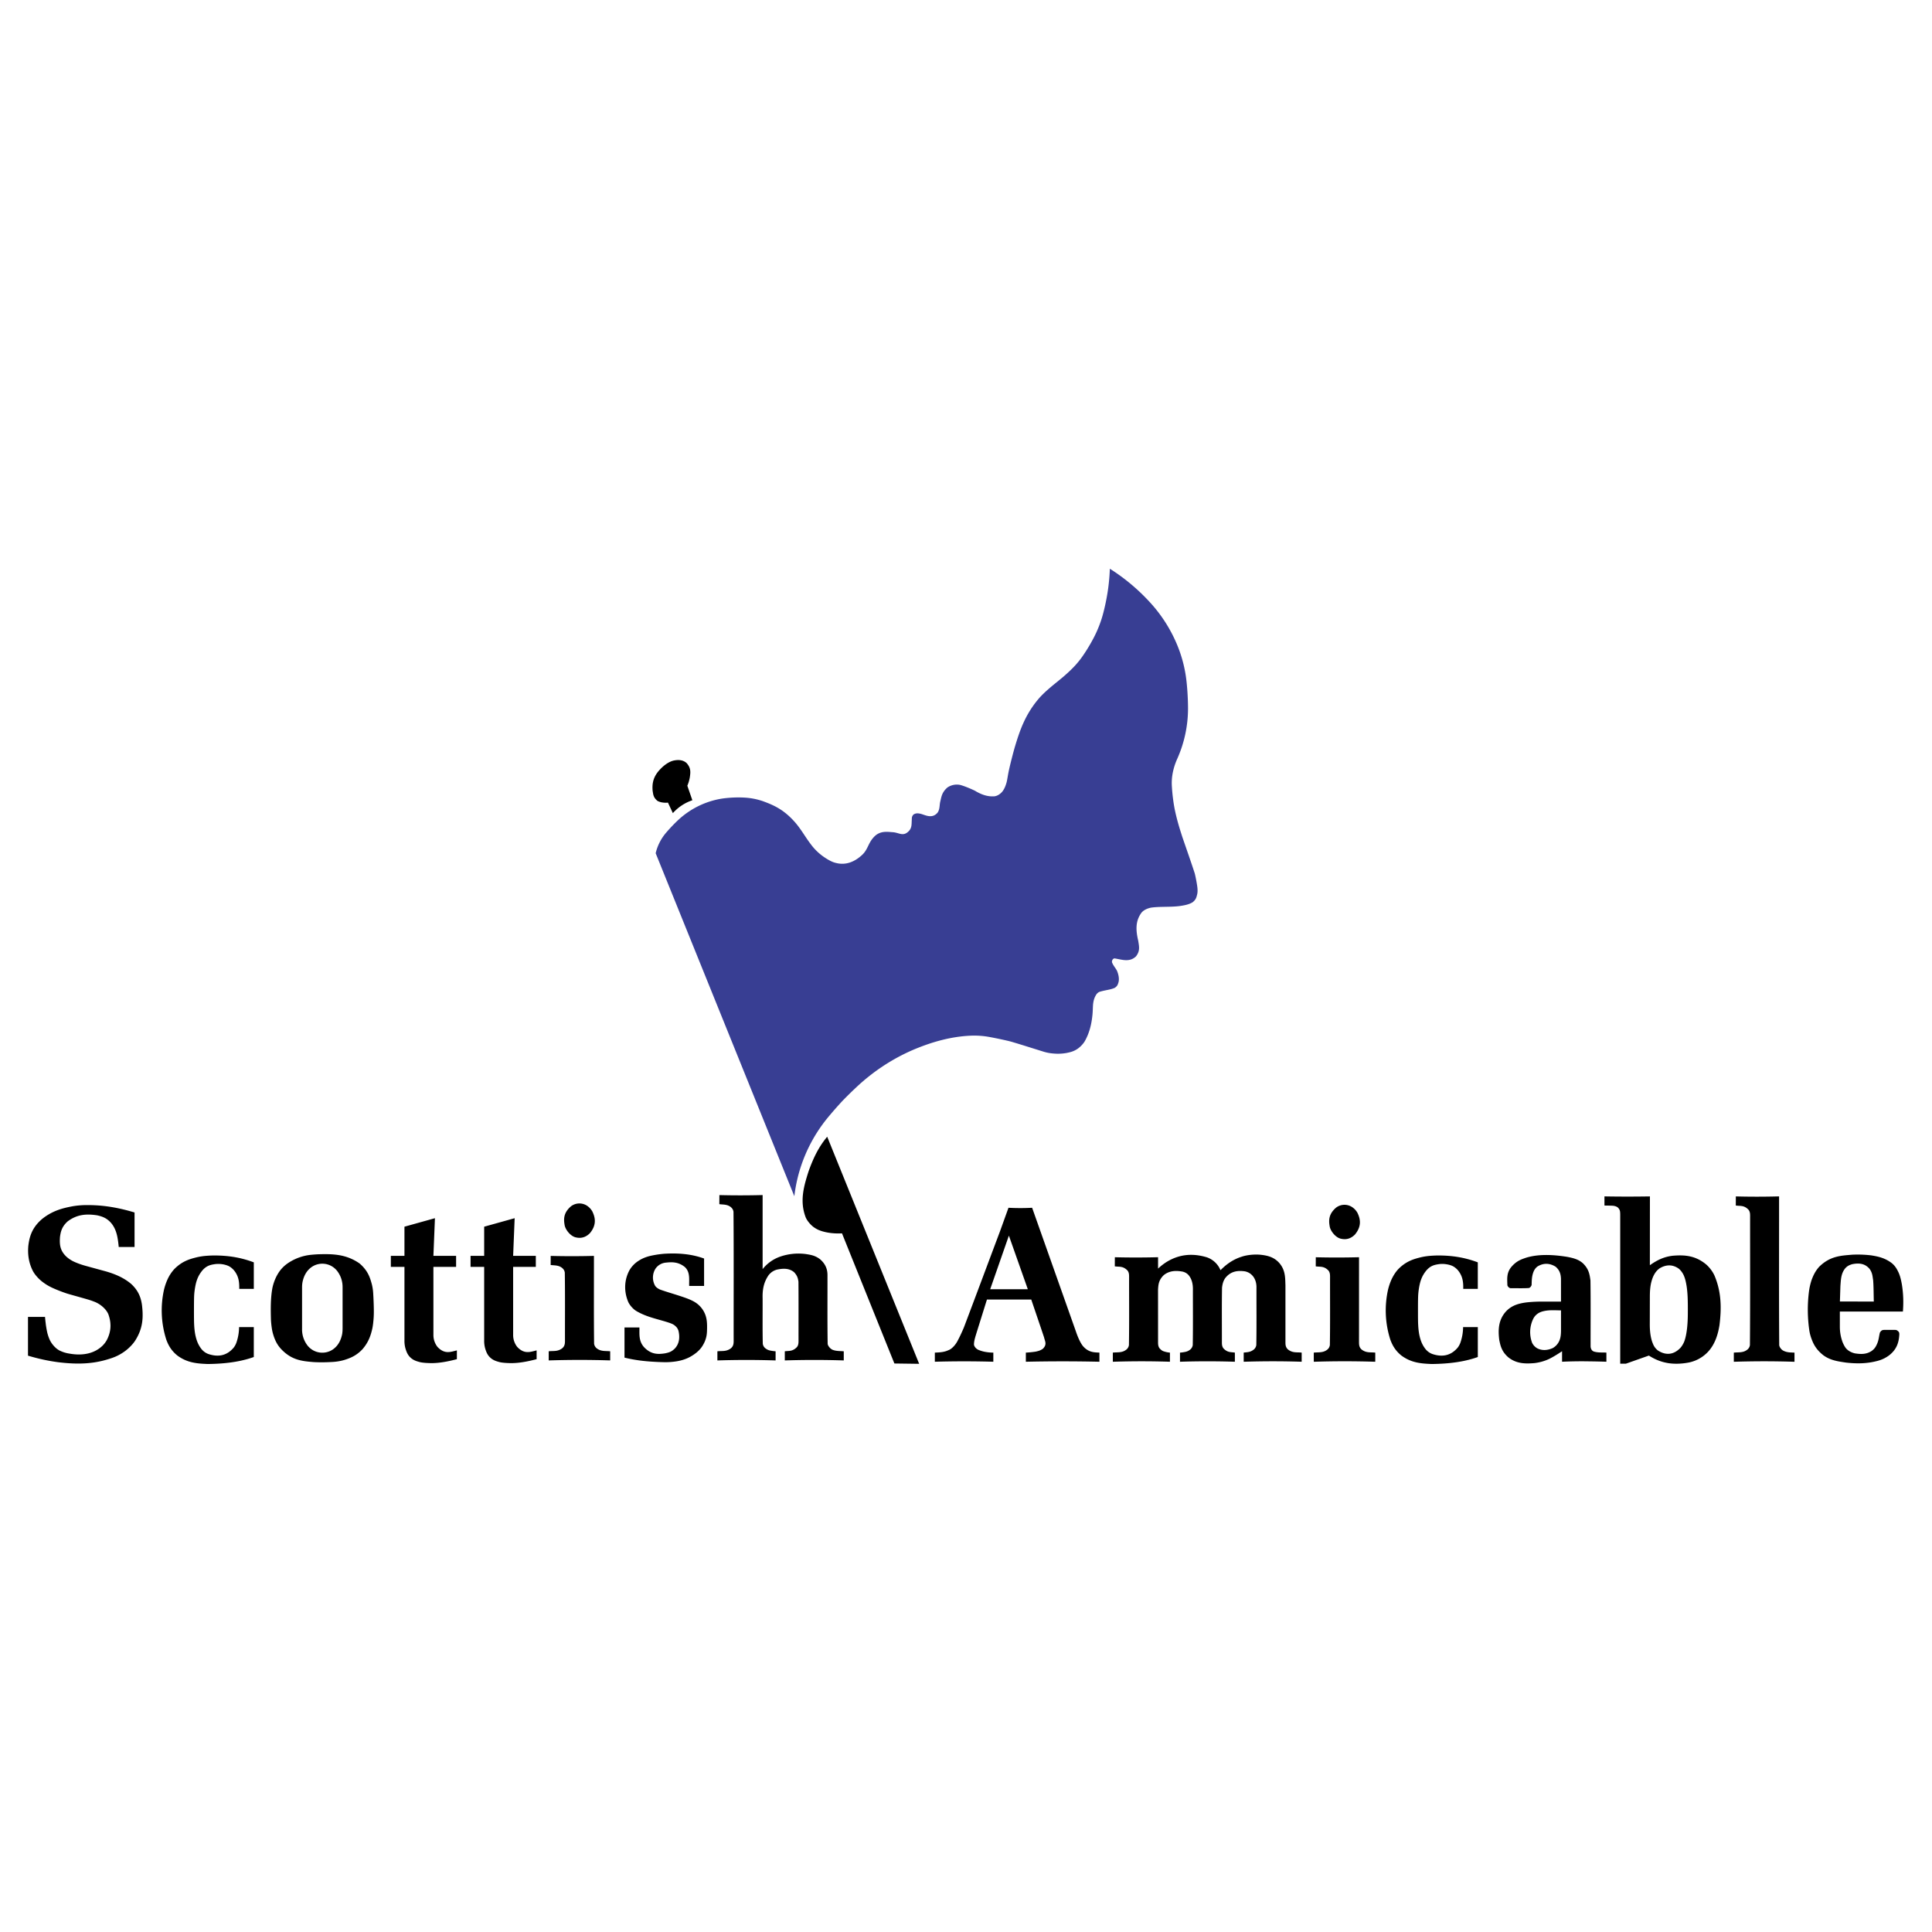
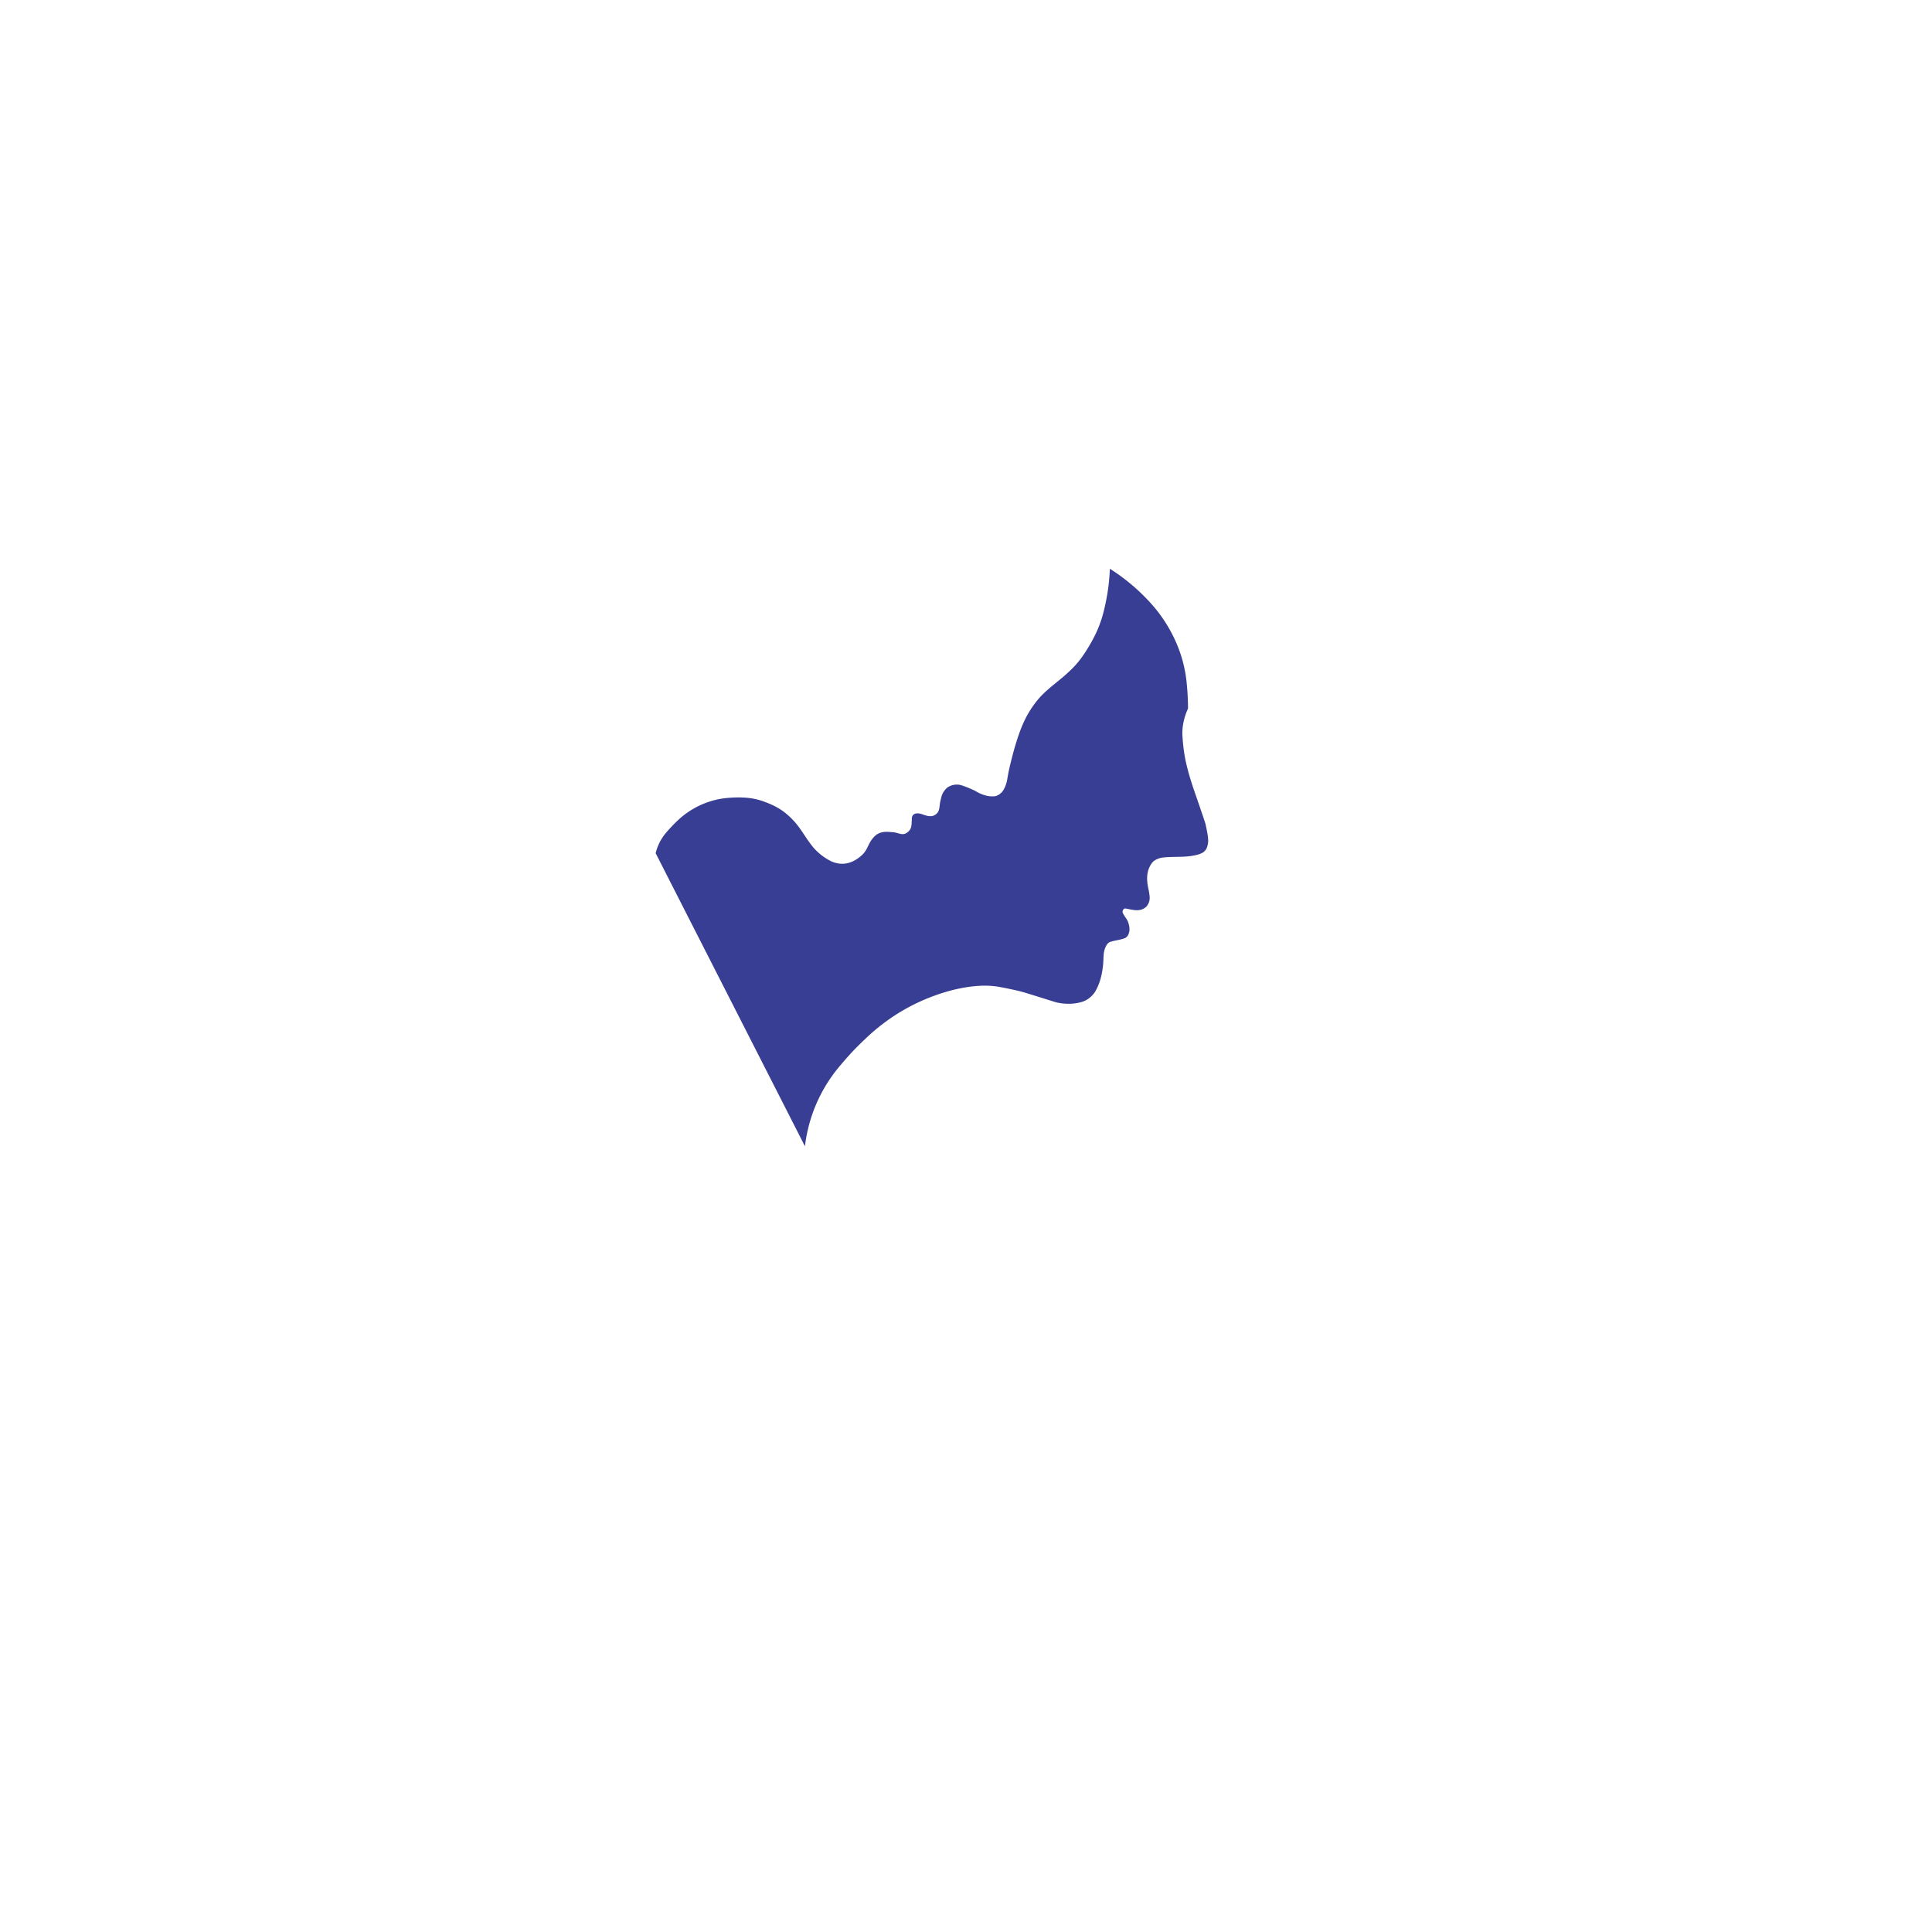
<svg xmlns="http://www.w3.org/2000/svg" width="2500" height="2500" viewBox="0 0 192.744 192.744">
  <g fill-rule="evenodd" clip-rule="evenodd">
    <path fill="#fff" d="M0 0h192.744v192.744H0V0z" />
-     <path d="M65.412 85.12a4.896 4.896 0 0 1 1.034-2.039c.379-.443.791-.877 1.242-1.3a8.354 8.354 0 0 1 4.107-2.07 7.46 7.46 0 0 1 .588-.085 11.771 11.771 0 0 1 1.742-.062c.729.03 1.303.142 1.951.352 1.098.401 2.147.841 3.311 2.201.599.717.954 1.392 1.52 2.132a5.495 5.495 0 0 0 1.186 1.171c.226.164.464.31.644.408.353.192.537.237.802.295.768.158 1.605-.05 2.422-.79.696-.613.611-1.299 1.389-1.989.523-.426 1.095-.376 1.649-.324.701.015 1.094.516 1.702-.142.261-.313.239-.595.258-1.007.021-.228-.03-.373.154-.59.206-.17.474-.154.714-.097.441.096 1.144.555 1.709-.111.247-.359.175-.759.278-1.142.11-.446.146-.877.701-1.366a1.673 1.673 0 0 1 1.28-.257c.363.097.955.332 1.469.579.619.379 1.236.589 1.844.56.314.011.732-.223.971-.591.162-.242.271-.539.348-.829.059-.232.104-.567.174-.927.039-.202.084-.404.146-.67.137-.568.316-1.28.504-1.933.48-1.587 1.021-3.247 2.461-4.896.508-.557 1.125-1.072 1.723-1.553.229-.187.471-.383.705-.586.236-.204.467-.414.652-.593.377-.362.611-.627.869-.946.127-.16.25-.325.406-.553.469-.677 1.072-1.705 1.414-2.518a11.1 11.1 0 0 0 .318-.816c.098-.276.184-.555.283-.94.209-.798.426-1.888.529-2.856.057-.499.092-1 .111-1.502a19.645 19.645 0 0 1 2.782 2.13c.432.396.846.811 1.24 1.243a14.496 14.496 0 0 1 2.654 4.13 13.217 13.217 0 0 1 .979 3.787c.084.778.143 1.762.145 2.657a12.355 12.355 0 0 1-1.059 4.982c-.336.734-.539 1.53-.561 2.278-.006.149-.006.299.014.589.035.604.143 1.604.326 2.425.09.422.201.84.287 1.152.17.601.275.91.412 1.347.416 1.223.855 2.449 1.25 3.669.049.182.113.496.176.835.086.492.156.901.064 1.279-.072.265-.098.493-.453.773-.398.243-.875.313-1.258.371-.926.128-1.977.036-2.877.163-.316.061-.799.227-1.031.602-.57.843-.477 1.761-.26 2.697.092.584.203 1.011-.219 1.561-.637.62-1.4.326-2.109.21-.195-.037-.375.277-.25.471.111.262.336.511.461.76.119.283.266.769.141 1.182-.062.177-.084.327-.355.515-.445.2-.883.215-1.449.379-.209.05-.367.207-.475.417-.154.281-.209.534-.246.83-.029.309-.025.754-.072 1.154-.088.821-.277 1.711-.775 2.58a2.648 2.648 0 0 1-.748.759c-.379.238-.637.296-1.023.378a4.844 4.844 0 0 1-1.328.061 4.388 4.388 0 0 1-.955-.173c-1.084-.335-2.172-.686-3.254-1.005a11.774 11.774 0 0 0-.461-.115 40.089 40.089 0 0 0-1.697-.352 8.447 8.447 0 0 0-1.943-.134c-1.879.087-3.781.598-5.687 1.407a19.409 19.409 0 0 0-4.171 2.455 20.08 20.08 0 0 0-1.159.961 39.49 39.49 0 0 0-1.724 1.674 38.943 38.943 0 0 0-1.581 1.811 15.174 15.174 0 0 0-2.64 4.952 15.092 15.092 0 0 0-.586 2.756L65.412 85.12z" fill="#383e93" />
-     <path d="M43.641 134.367a1.918 1.918 0 0 1-.402-1.182l-.001-6.795h2.264v-1.1h-2.264l.153-3.758-3.041.848v2.91h-1.358v1.1h1.358v7.33c-.007.291.032.591.122.883.109.326.212.6.53.879.277.24.584.327.884.407.249.062.625.091 1.032.1.866.022 1.793-.165 2.662-.393l.001-.876c-.612.145-1.225.42-1.94-.353zM37.236 129.092a5.027 5.027 0 0 0-.135-.952c-.184-.677-.385-1.358-1.22-2.085-1.381-.975-2.797-.965-4.197-.921-.22.012-.44.029-.615.047a4.997 4.997 0 0 0-2.267.787 3.452 3.452 0 0 0-.776.682c-.412.504-.691 1.142-.836 1.774-.2.997-.19 2.154-.158 3.263.016.274.046.548.076.755.056.393.117.607.214.897.178.515.428 1.003.968 1.487.973.9 1.977.975 2.985 1.06.417.025.846.027 1.282.015a21.1 21.1 0 0 0 .617-.027 5.29 5.29 0 0 0 1.183-.2c.57-.179 1.188-.415 1.8-1.065.604-.697.825-1.355.984-2.052.061-.278.11-.683.138-1.124.031-.51.014-1.037-.006-1.576-.012-.277-.023-.552-.037-.765zm-3.061 3.487c0 .189-.014.378-.05.563-.114.527-.362 1.12-.962 1.514a1.877 1.877 0 0 1-2.53-.484 2.61 2.61 0 0 1-.498-1.593v-4.136c0-.188.013-.378.05-.562.114-.527.362-1.121.962-1.515a1.875 1.875 0 0 1 2.017 0c.2.128.375.293.514.484.386.544.502 1.077.499 1.593v4.136h-.002zM59.531 134.513a.708.708 0 0 1-.262-.46c-.033-2.921-.01-5.842-.015-8.762a81.64 81.64 0 0 1-4.314.003l-.004.907c.387.053.785.003 1.15.298.19.164.235.311.261.46.034 2.286.011 4.57.016 6.855-.003.243-.028.49-.277.698-.469.355-.9.238-1.345.298v.911a95.765 95.765 0 0 1 6.134-.001v-.91c-.451-.054-.917.042-1.344-.297zM69.404 129.957c-.463-.311-1.176-.537-1.791-.737-.58-.187-1.156-.352-1.74-.56-.166-.069-.412-.212-.518-.391a1.662 1.662 0 0 1 .037-1.697 1.4 1.4 0 0 1 .993-.603c.619-.067 1.26-.109 1.941.437.549.518.405 1.245.429 1.884.496.004.992.004 1.488 0v-2.734c-1.308-.474-2.644-.558-3.982-.476-.277.023-.554.06-.771.094-.522.088-.85.157-1.276.335a3.474 3.474 0 0 0-.52.281 2.773 2.773 0 0 0-.892.925c-.512.936-.59 2.083-.121 3.186.146.313.475.689.775.875 1.084.653 2.237.823 3.359 1.207.23.088.448.155.699.448a.98.98 0 0 1 .189.401c.095.461.134 1.128-.355 1.676-.356.367-.622.423-.995.506-.673.101-1.384.146-2.11-.626-.541-.62-.439-1.293-.452-1.956h-1.488v3.009c.991.249 1.992.365 2.993.418.296.018.592.029.824.035.449.012.722-.003 1.072-.042.566-.064 1.172-.2 1.759-.545.194-.113.379-.244.524-.36.438-.363.624-.662.812-1.054.242-.554.242-.913.253-1.428.005-.516-.03-.93-.191-1.343a2.507 2.507 0 0 0-.945-1.165zM83.133 134.686c-.261-.071-.552-.409-.563-.633-.034-2.277-.011-4.554-.017-6.83.004-.561-.174-1.115-.751-1.604-.487-.366-.898-.429-1.414-.511a5.61 5.61 0 0 0-2.519.246 3.856 3.856 0 0 0-1.787 1.258v-7.389c-1.438.039-2.876.04-4.313.003l-.005.907c.388.052.785.002 1.151.297.19.165.235.311.261.461.034 4.309.01 8.616.016 12.924-.003.243-.028.49-.277.698-.469.355-.9.238-1.345.298v.911a90.672 90.672 0 0 1 5.807 0v-.911a5.026 5.026 0 0 1-.275-.031c-.279-.044-.468-.056-.743-.267a.701.701 0 0 1-.261-.46c-.033-1.501-.01-3-.016-4.5-.026-.818.08-1.606.612-2.356.273-.327.537-.45.796-.53.587-.122 1.201-.179 1.724.246.343.359.397.645.443.955.015 1.983.005 3.965.007 5.947-.002.194-.019.394-.153.569-.439.466-.818.366-1.216.426v.911a93.028 93.028 0 0 1 5.882 0v-.91c-.349-.034-.703-.008-1.044-.125zM51.595 134.367a1.911 1.911 0 0 1-.402-1.182l-.001-6.795h2.263v-1.1h-2.263l.152-3.758-3.041.848v2.91h-1.358v1.1h1.358v7.33c-.007.291.032.591.122.883.109.326.212.6.531.879.277.24.584.327.884.407.249.062.625.091 1.032.1.866.022 1.793-.165 2.663-.393v-.876c-.612.145-1.224.419-1.94-.353zM13.096 128.099c-.774-.66-1.689-1.015-2.498-1.251-.715-.196-1.429-.388-2.145-.587a8.353 8.353 0 0 1-.61-.2c-.459-.173-.808-.332-1.191-.666-.703-.644-.716-1.303-.666-2.004.07-.497.172-1.013.771-1.546.959-.715 1.894-.756 2.937-.6.43.101.901.223 1.358.727.356.401.522.856.625 1.279.071.309.133.74.167 1.152h1.58v-3.442c-1.333-.4-2.623-.658-3.965-.72a15.262 15.262 0 0 0-.954-.015 8.294 8.294 0 0 0-1.222.109c-1.021.189-2.026.434-3.077 1.269-1.026.875-1.274 1.78-1.383 2.709-.067.798.026 1.62.437 2.445.207.418.648.892 1.046 1.177.142.105.288.204.44.294.327.194.71.36 1.116.521.218.086.439.167.59.22.287.101.378.122.557.174.56.158 1.119.313 1.679.475.181.053.408.121.648.217.711.243 1.361.852 1.517 1.406.257.787.25 1.608-.214 2.477a2.535 2.535 0 0 1-.376.498c-.792.793-1.812.943-2.63.906a5.66 5.66 0 0 1-.454-.043 7.943 7.943 0 0 1-.428-.071 3.047 3.047 0 0 1-.69-.22c-.493-.194-.97-.771-1.146-1.232a4.098 4.098 0 0 1-.197-.601 9.213 9.213 0 0 1-.16-.94 13.661 13.661 0 0 1-.066-.635h-1.7v3.865c1.049.312 1.98.516 3.023.655 1.439.174 2.905.22 4.373-.136.354-.085.702-.19.964-.281a4.73 4.73 0 0 0 1.106-.542c.43-.272.937-.748 1.22-1.186.813-1.256.83-2.4.679-3.617-.099-.637-.306-1.336-1.061-2.04zM65.584 79.893c.277.164.688.216 1.054.18l.49 1.047a4.584 4.584 0 0 1 1.944-1.284l-.501-1.45c.117-.271.198-.55.247-.83.077-.52.123-.933-.316-1.426-.361-.336-.839-.335-1.197-.271-.543.082-1.184.535-1.694 1.178-.457.6-.56 1.179-.502 1.859.064.333.042.632.475.997zM133.826 123.59c.41.089.9.032 1.357-.436.586-.719.615-1.402.236-2.166a1.664 1.664 0 0 0-.516-.557 1.384 1.384 0 0 0-1.617.052c-.721.625-.744 1.227-.629 1.87.066.437.587 1.143 1.169 1.237zM20.596 125.285a6.243 6.243 0 0 0-.955.144c-.744.182-1.479.398-2.255 1.183a3.97 3.97 0 0 0-.668 1.012 5.895 5.895 0 0 0-.363 1.07 9.541 9.541 0 0 0 .241 4.972c.188.496.448 1.036 1.083 1.556 1.007.754 2.012.812 3.032.857 1.43-.016 3.085-.151 4.609-.697v-2.987h-1.469a4.836 4.836 0 0 1-.265 1.546c-.062.174-.15.339-.26.487-.734.887-1.649.961-2.567.643a1.59 1.59 0 0 1-.688-.521c-.355-.47-.491-.929-.594-1.421a7.072 7.072 0 0 1-.101-.859 10.679 10.679 0 0 1-.021-.628 61.827 61.827 0 0 1-.004-1.001c0-.365.002-.73.007-.992.008-.499.031-.715.08-1.054.106-.659.244-1.229.743-1.841.431-.504.847-.576 1.29-.642a2.663 2.663 0 0 1 1.012.076c.327.093.523.198.801.477.547.616.596 1.267.584 1.92h1.453v-2.648c-1.336-.502-2.577-.683-3.936-.685-.286.001-.572.017-.789.033zM57.498 123.456c.41.089.901.032 1.359-.436.586-.718.614-1.402.234-2.167a1.674 1.674 0 0 0-.514-.556 1.384 1.384 0 0 0-1.618.052c-.721.625-.744 1.227-.629 1.869.066.438.586 1.143 1.168 1.238zM170.232 126.162c-1.078-.906-2.16-.987-3.375-.882-.809.101-1.469.384-2.26.943l.006-6.864c-1.514.025-3.025.025-4.537-.002v.912l.385.005.342.01c.205.009.254.024.381.06.127.048.25.094.381.319.08.146.078.317.084.479v14.903h.572l2.287-.807c.684.432 1.285.652 1.982.761.641.09 1.318.061 1.994-.068a3.605 3.605 0 0 0 1.938-1.085c.703-.764.988-1.756 1.131-2.654.205-1.646.209-3.296-.516-4.975a3.492 3.492 0 0 0-.795-1.055zm-1.849 5.001c-.006.872-.09 1.978-.361 2.688a2.452 2.452 0 0 1-.352.59c-.764.821-1.605.737-2.291.273-.375-.314-.455-.603-.566-.889-.203-.649-.229-1.288-.223-1.867l.006-2.652c.004-.491.033-1.027.176-1.51.119-.434.348-.942.789-1.256.645-.395 1.283-.396 1.854-.017.242.152.5.53.594.79.115.273.184.58.246.949.053.324.084.666.104 1.02.032.607.028 1.316.024 1.881zM80.674 116.833c-.487 1.526-.916 2.993-.292 4.623.152.358.53.799.865 1.015.122.083.251.157.385.219.647.285 1.551.404 2.369.354l5.228 12.983 2.471.033-9.175-22.656c-.936 1.121-1.43 2.273-1.851 3.429zM177.502 134.187c-.033-4.942-.01-9.887-.014-14.831-1.439.04-2.877.041-4.314.003l-.004.908c.416.072.814-.062 1.273.427.135.176.152.375.154.568-.006 4.309.018 8.616-.018 12.925a.69.69 0 0 1-.262.46c-.426.339-.893.242-1.344.298v.911a93.97 93.97 0 0 1 6.053 0v-.911c-.373-.024-.732.004-1.119-.199-.171-.078-.395-.353-.405-.559zM189.842 130.843c.07-.905.045-1.804-.105-2.713-.086-.483-.184-.893-.375-1.277-.143-.284-.291-.552-.623-.834-.684-.521-1.344-.666-2.07-.78a11.45 11.45 0 0 0-1.877-.066c-1.082.096-2.203.111-3.309 1.211-.387.432-.596.885-.76 1.338a6.318 6.318 0 0 0-.252 1.11 14.408 14.408 0 0 0 .006 3.701c.059.444.107.598.191.877.197.564.445 1.184 1.256 1.81.709.513 1.48.6 2.238.717 1.066.117 2.09.123 3.215-.188a3.237 3.237 0 0 0 1.154-.586c.555-.454.789-.968.889-1.491a4.375 4.375 0 0 0 .058-.461l.006-.099c-.014-.125.02-.233-.242-.396a.422.422 0 0 0-.158-.039l-1.107-.003c-.137.017-.256-.006-.428.263-.105.398-.104.728-.291 1.148-.102.216-.191.433-.508.672-.537.377-1.119.35-1.693.261-.309-.067-.787-.267-1.023-.694a3.065 3.065 0 0 1-.221-.454 4.432 4.432 0 0 1-.262-1.48v-1.545h6.291v-.002zm-6.235-2.566c.051-.582.043-1.199.471-1.735.248-.28.471-.347.703-.421.598-.121 1.232-.12 1.729.461.299.405.297.754.361 1.12.057.718.045 1.429.068 2.144l-3.383-.002.051-1.567zM158.684 134.293c-.004-2.184.018-4.366-.014-6.551-.08-.562-.139-1.129-.771-1.729-.471-.407-1.016-.517-1.535-.622-1.174-.187-2.723-.336-4.102.079-.512.173-.98.328-1.498.941-.484.603-.395 1.187-.383 1.794.006.107.176.33.365.312.594-.006 1.18.02 1.779-.019.125-.021.295-.227.277-.374.014-.411.012-.823.207-1.294.076-.158.158-.303.359-.468.568-.357 1.186-.386 1.828.01.43.369.516.787.533 1.2l.002 2.283c-.654-.001-1.307.002-1.961-.003-.352.001-.861.015-1.406.073a6.236 6.236 0 0 0-.443.065c-.441.085-.791.193-1.152.413a2.514 2.514 0 0 0-.527.432c-.777.859-.791 1.872-.67 2.843.113.546.223 1.143.902 1.733.826.658 1.721.647 2.578.581a4.818 4.818 0 0 0 1.443-.394c.344-.159.859-.469 1.342-.794v1.048a42.195 42.195 0 0 1 2.666-.039 78.25 78.25 0 0 1 1.758.039v-.911c-.406-.028-.832.027-1.262-.111-.239-.091-.315-.347-.315-.537zm-2.952-1.499c-.008.336-.027.663-.182.999a1.52 1.52 0 0 1-.652.701c-.535.237-1.074.264-1.555.008a1.284 1.284 0 0 1-.49-.531 3.023 3.023 0 0 1 .109-2.402c.236-.471.646-.67 1-.755.596-.146 1.182-.089 1.77-.085v2.065zM107.854 134.017c-.199-.329-.389-.805-.516-1.182l-4.369-12.343c-.787.042-1.572.043-2.359 0l-.84 2.331c-1.203 3.202-2.389 6.388-3.607 9.605a18.87 18.87 0 0 1-.292.661c-.151.324-.218.447-.327.657-.183.376-.57.837-.936.958-.44.205-.894.218-1.344.238v.91c1.945-.055 3.89-.055 5.835 0v-.91c-.252 0-.506-.021-.758-.065a3.072 3.072 0 0 1-.666-.185c-.238-.074-.543-.361-.506-.634.018-.349.137-.697.24-1.045l1.053-3.368h4.42c.426 1.259.859 2.523 1.279 3.777.074.364.332.701-.125 1.14-.252.177-.445.222-.707.28a9.862 9.862 0 0 1-.986.1v.911a163.28 163.28 0 0 1 7.34 0v-.911c-.521-.025-1.033-.015-1.564-.563a1.842 1.842 0 0 1-.265-.362zm-9.069-5.398l1.865-5.348 1.889 5.348h-3.754zM128.516 134.646c-.248-.208-.273-.455-.275-.698v-5.722c-.023-.537-.002-1.094-.25-1.656a2.27 2.27 0 0 0-.371-.576c-.508-.57-1.129-.724-1.736-.8-.586-.079-1.391-.024-1.988.173-.699.219-1.402.607-2.135 1.354a2.273 2.273 0 0 0-1.375-1.292c-1.297-.385-2.656-.364-4.02.48-.281.18-.561.394-.832.65v-1.135c-1.438.039-2.875.04-4.312.003l-.006.907c.418.073.816-.062 1.275.427.135.176.15.375.152.569-.004 2.285.02 4.569-.016 6.855a.69.69 0 0 1-.262.46c-.426.339-.893.242-1.344.298v.911a87.98 87.98 0 0 1 5.697-.001v-.91a2.576 2.576 0 0 1-.379-.06c-.318-.086-.406-.101-.654-.367-.133-.176-.15-.375-.152-.569l-.002-5.307c.035-.466.047-.927.58-1.436.564-.448 1.215-.457 1.842-.347.193.04.398.125.59.315.357.396.453.886.467 1.35-.006 1.888.018 3.774-.016 5.662a.708.708 0 0 1-.262.46c-.271.21-.463.222-.738.27-.09.013-.182.022-.273.029v.91a83.988 83.988 0 0 1 5.475 0v-.91c-.375-.068-.729.018-1.143-.428-.135-.176-.15-.375-.152-.569.004-1.827-.018-3.654.014-5.484.037-.301.096-.633.318-.952.566-.723 1.295-.772 1.977-.674.24.053.496.162.732.416.301.333.402.75.408 1.138-.006 1.932.018 3.862-.016 5.795a.708.708 0 0 1-.262.46c-.355.269-.621.246-.996.297v.912a90.717 90.717 0 0 1 5.785-.001v-.91c-.443-.058-.875.059-1.345-.297zM142.711 125.285a6.243 6.243 0 0 0-.955.144c-.744.182-1.48.398-2.256 1.183-.303.329-.504.67-.668 1.012a5.82 5.82 0 0 0-.363 1.07 9.551 9.551 0 0 0 .24 4.972c.189.496.449 1.036 1.084 1.556 1.008.754 2.012.812 3.031.857 1.43-.016 3.086-.151 4.609-.697v-2.987h-1.469a4.838 4.838 0 0 1-.266 1.546c-.062.174-.15.339-.26.487-.734.887-1.65.961-2.568.643a1.597 1.597 0 0 1-.686-.521c-.355-.47-.492-.929-.596-1.421a7.09 7.09 0 0 1-.1-.859 10.679 10.679 0 0 1-.021-.628c-.004-.271-.004-.637-.004-1.001 0-.365.002-.73.006-.992.01-.499.031-.715.08-1.054.105-.659.244-1.229.744-1.841.43-.504.846-.576 1.289-.642.176-.021.352-.022.527-.008a3.1 3.1 0 0 1 .484.084c.326.093.523.198.801.477.547.616.598 1.267.584 1.92h1.453v-2.648c-1.336-.502-2.578-.683-3.936-.685-.282.001-.567.017-.784.033zM135.857 134.646c-.25-.208-.273-.455-.277-.698l.002-8.523c-1.439.039-2.877.04-4.314.003l-.004.907c.416.073.814-.062 1.273.427.135.176.152.375.154.569-.006 2.285.018 4.569-.018 6.855a.695.695 0 0 1-.26.46c-.428.339-.895.242-1.346.298 0 .304 0 .606.002.911a95.733 95.733 0 0 1 6.133-.001v-.91c-.444-.059-.876.058-1.345-.298z" />
+     <path d="M65.412 85.12a4.896 4.896 0 0 1 1.034-2.039c.379-.443.791-.877 1.242-1.3a8.354 8.354 0 0 1 4.107-2.07 7.46 7.46 0 0 1 .588-.085 11.771 11.771 0 0 1 1.742-.062c.729.03 1.303.142 1.951.352 1.098.401 2.147.841 3.311 2.201.599.717.954 1.392 1.52 2.132a5.495 5.495 0 0 0 1.186 1.171c.226.164.464.31.644.408.353.192.537.237.802.295.768.158 1.605-.05 2.422-.79.696-.613.611-1.299 1.389-1.989.523-.426 1.095-.376 1.649-.324.701.015 1.094.516 1.702-.142.261-.313.239-.595.258-1.007.021-.228-.03-.373.154-.59.206-.17.474-.154.714-.097.441.096 1.144.555 1.709-.111.247-.359.175-.759.278-1.142.11-.446.146-.877.701-1.366a1.673 1.673 0 0 1 1.28-.257c.363.097.955.332 1.469.579.619.379 1.236.589 1.844.56.314.011.732-.223.971-.591.162-.242.271-.539.348-.829.059-.232.104-.567.174-.927.039-.202.084-.404.146-.67.137-.568.316-1.28.504-1.933.48-1.587 1.021-3.247 2.461-4.896.508-.557 1.125-1.072 1.723-1.553.229-.187.471-.383.705-.586.236-.204.467-.414.652-.593.377-.362.611-.627.869-.946.127-.16.25-.325.406-.553.469-.677 1.072-1.705 1.414-2.518a11.1 11.1 0 0 0 .318-.816c.098-.276.184-.555.283-.94.209-.798.426-1.888.529-2.856.057-.499.092-1 .111-1.502a19.645 19.645 0 0 1 2.782 2.13c.432.396.846.811 1.24 1.243a14.496 14.496 0 0 1 2.654 4.13 13.217 13.217 0 0 1 .979 3.787c.084.778.143 1.762.145 2.657c-.336.734-.539 1.53-.561 2.278-.006.149-.006.299.014.589.035.604.143 1.604.326 2.425.09.422.201.84.287 1.152.17.601.275.91.412 1.347.416 1.223.855 2.449 1.25 3.669.049.182.113.496.176.835.086.492.156.901.064 1.279-.072.265-.098.493-.453.773-.398.243-.875.313-1.258.371-.926.128-1.977.036-2.877.163-.316.061-.799.227-1.031.602-.57.843-.477 1.761-.26 2.697.092.584.203 1.011-.219 1.561-.637.62-1.4.326-2.109.21-.195-.037-.375.277-.25.471.111.262.336.511.461.76.119.283.266.769.141 1.182-.062.177-.084.327-.355.515-.445.2-.883.215-1.449.379-.209.05-.367.207-.475.417-.154.281-.209.534-.246.83-.029.309-.025.754-.072 1.154-.088.821-.277 1.711-.775 2.58a2.648 2.648 0 0 1-.748.759c-.379.238-.637.296-1.023.378a4.844 4.844 0 0 1-1.328.061 4.388 4.388 0 0 1-.955-.173c-1.084-.335-2.172-.686-3.254-1.005a11.774 11.774 0 0 0-.461-.115 40.089 40.089 0 0 0-1.697-.352 8.447 8.447 0 0 0-1.943-.134c-1.879.087-3.781.598-5.687 1.407a19.409 19.409 0 0 0-4.171 2.455 20.08 20.08 0 0 0-1.159.961 39.49 39.49 0 0 0-1.724 1.674 38.943 38.943 0 0 0-1.581 1.811 15.174 15.174 0 0 0-2.64 4.952 15.092 15.092 0 0 0-.586 2.756L65.412 85.12z" fill="#383e93" />
  </g>
</svg>